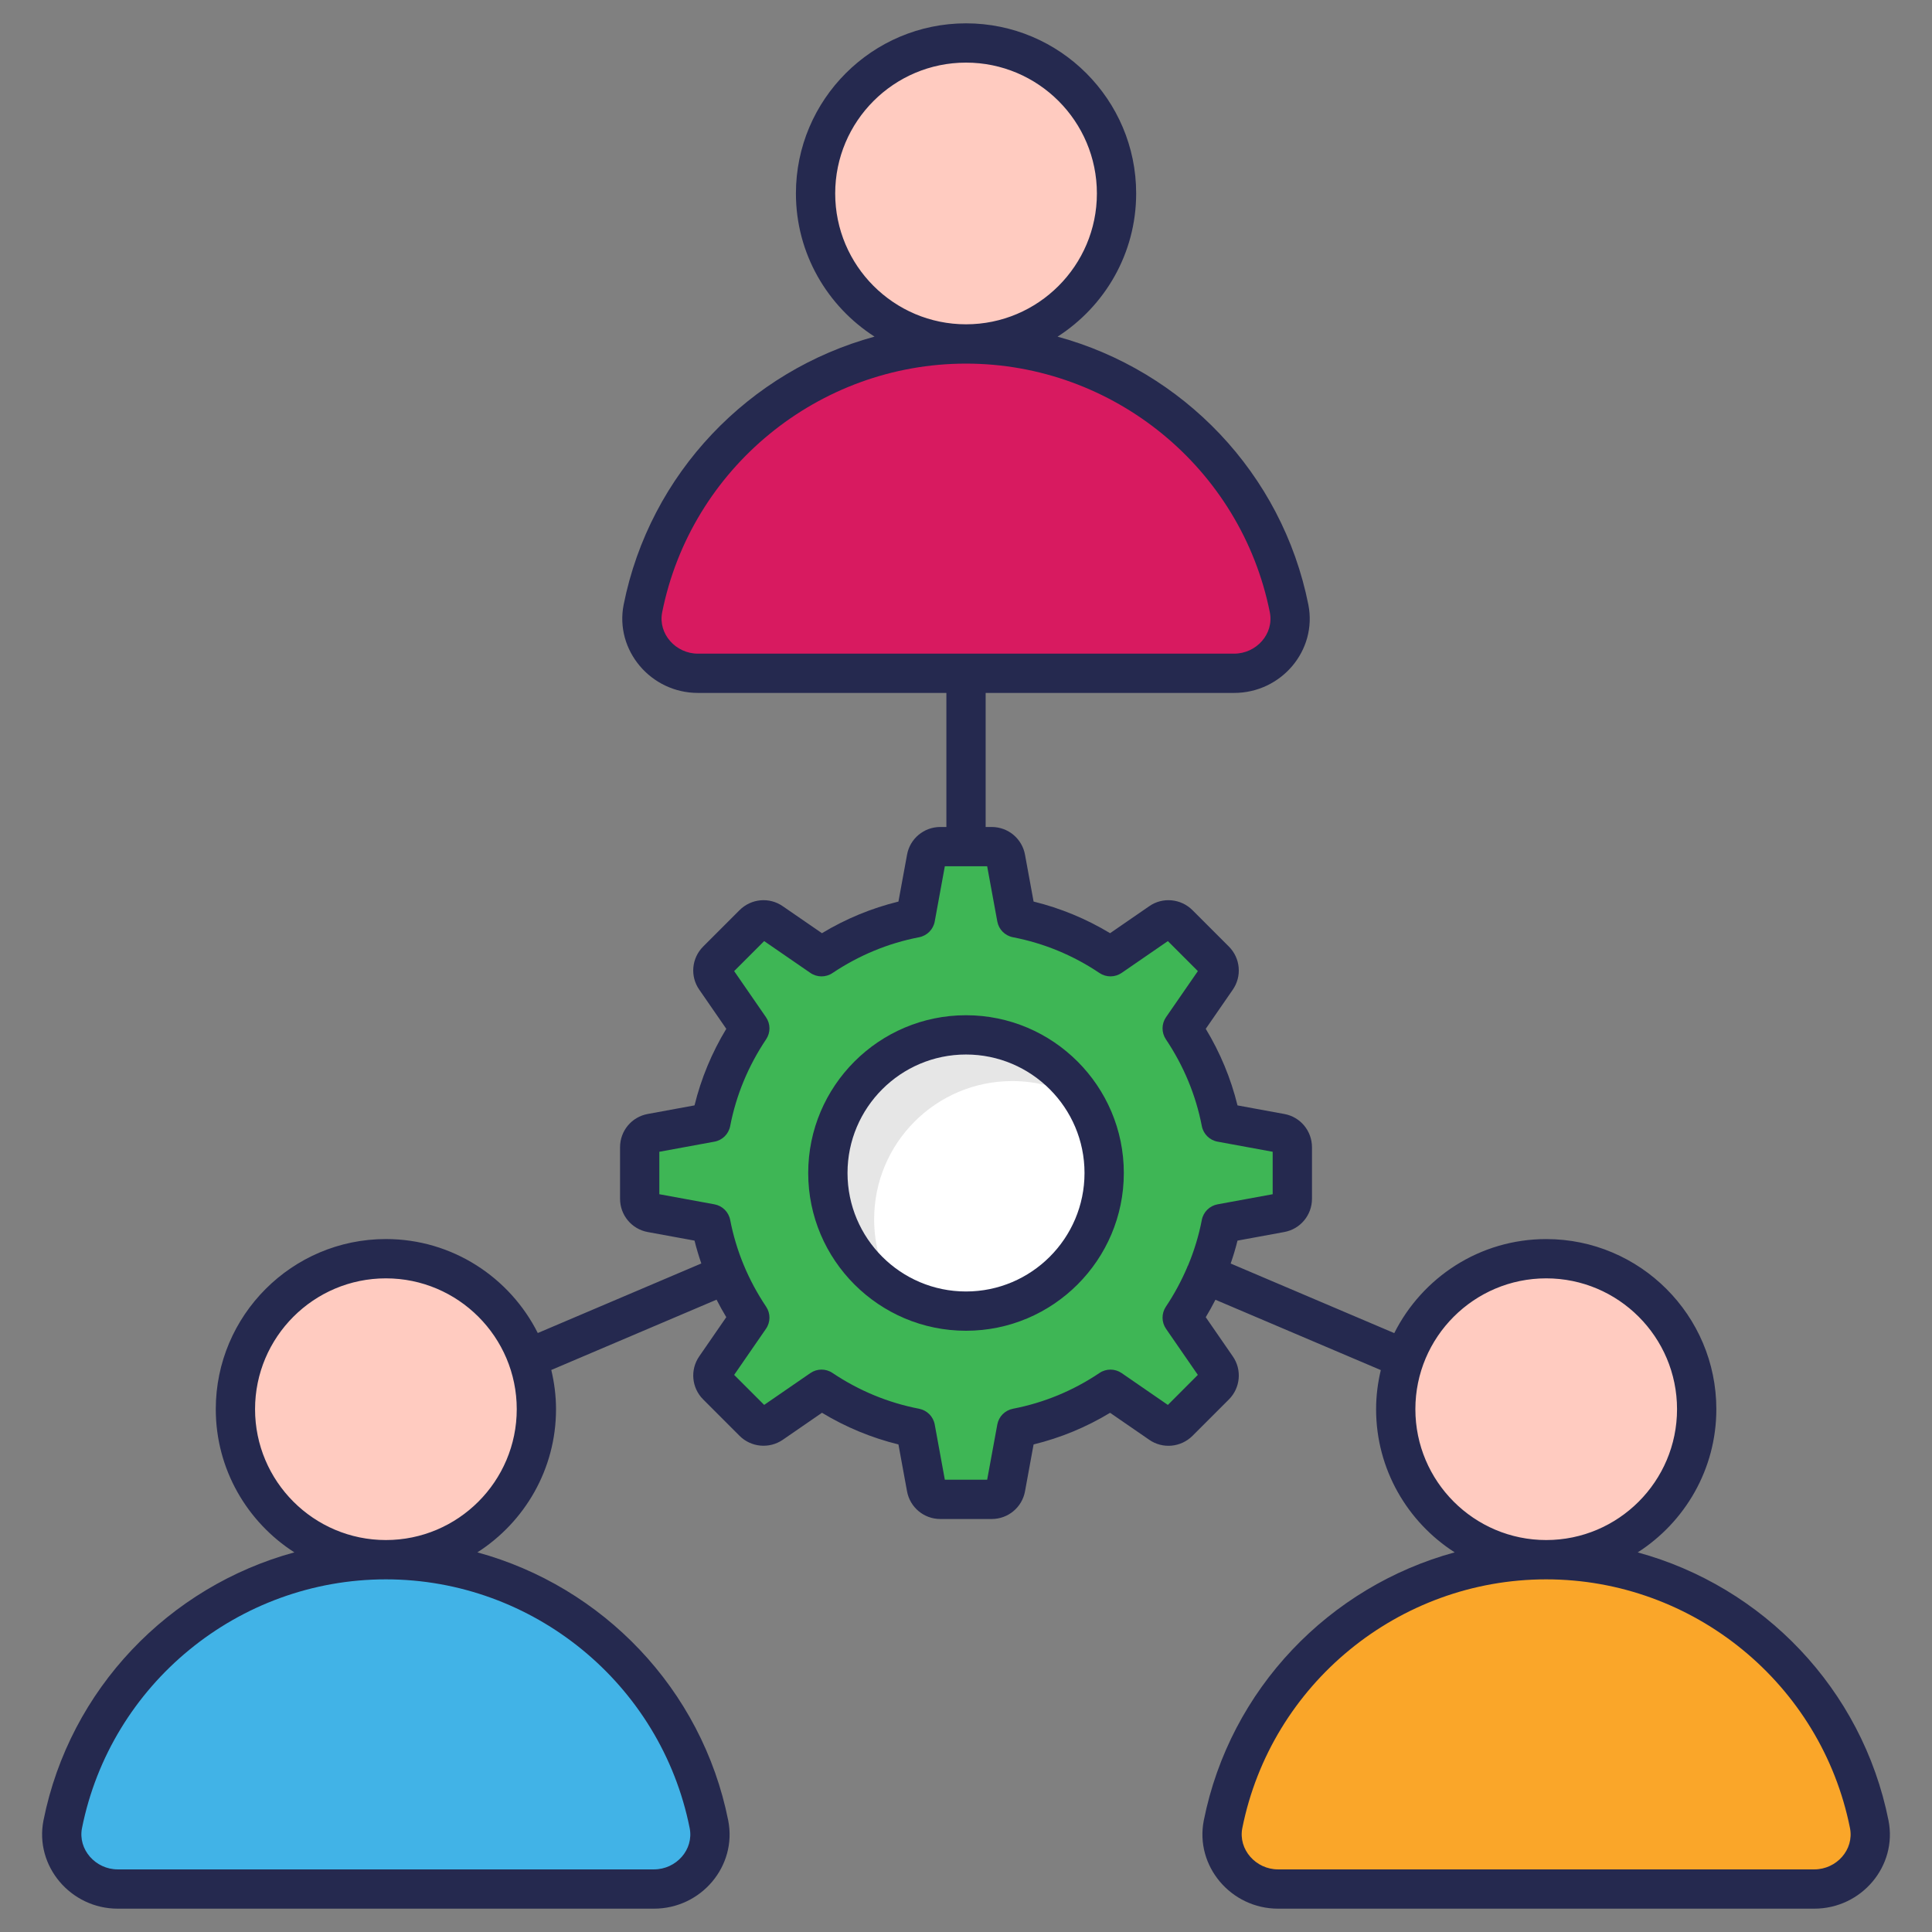
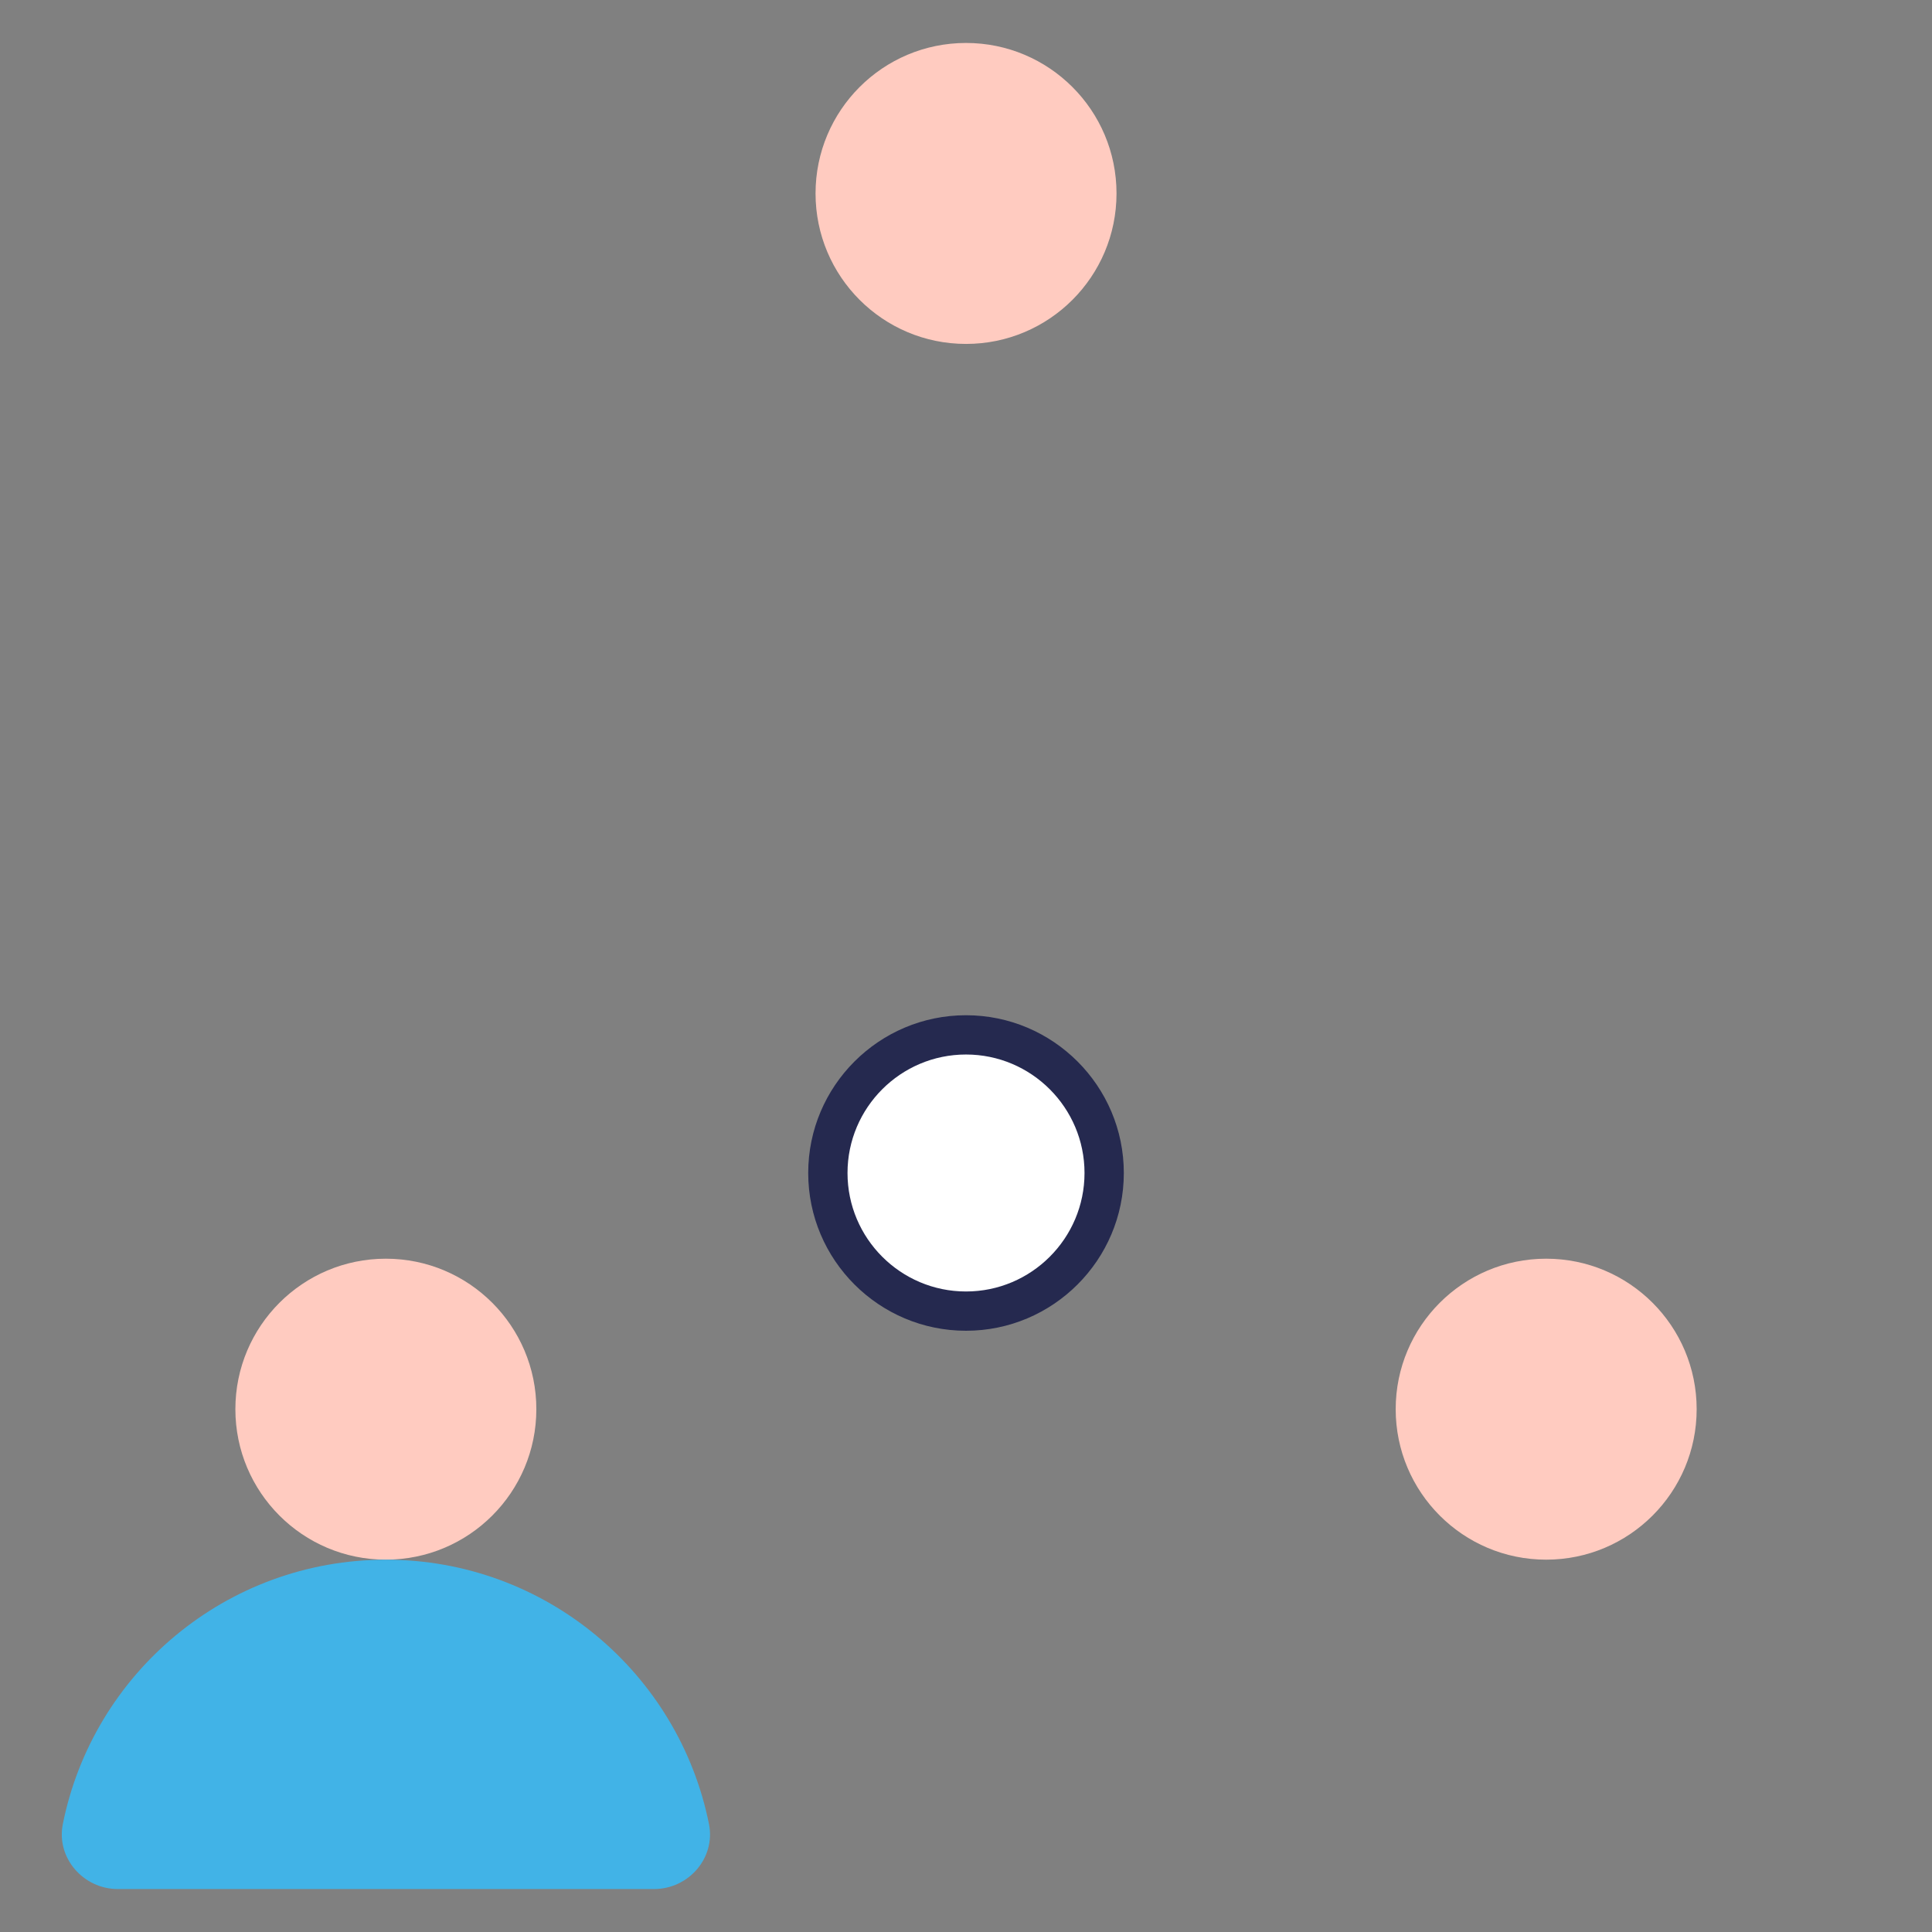
<svg xmlns="http://www.w3.org/2000/svg" width="64" height="64" viewBox="0 0 64 64" fill="none">
  <rect x="0" y="0" width="64" height="64" fill="#808080" stroke="none" />
-   <path d="M42.811 38.003V39.711C42.811 39.937 42.648 40.133 42.426 40.173L40.452 40.535C40.233 41.668 39.784 42.721 39.163 43.648L40.303 45.3C40.432 45.486 40.409 45.738 40.249 45.898L39.043 47.104C38.881 47.267 38.628 47.29 38.442 47.16L36.787 46.021C35.864 46.642 34.81 47.087 33.678 47.306L33.315 49.283C33.276 49.506 33.083 49.669 32.853 49.669H31.149C30.92 49.669 30.727 49.506 30.687 49.283L30.325 47.306C29.192 47.087 28.142 46.642 27.215 46.021L25.561 47.16C25.375 47.287 25.122 47.267 24.959 47.104L23.753 45.898C23.593 45.738 23.57 45.486 23.7 45.3L24.84 43.648C24.218 42.721 23.77 41.668 23.55 40.535L21.577 40.173C21.354 40.133 21.191 39.937 21.191 39.711V38.003C21.191 37.778 21.354 37.581 21.577 37.542L23.55 37.179C23.77 36.047 24.218 34.993 24.84 34.066L23.7 32.415C23.57 32.229 23.593 31.976 23.753 31.817L24.959 30.611C25.122 30.448 25.375 30.425 25.561 30.554L27.215 31.694C28.142 31.073 29.192 30.627 30.325 30.408L30.687 28.431C30.727 28.209 30.92 28.046 31.149 28.046H32.853C33.083 28.046 33.276 28.209 33.315 28.431L33.678 30.408C34.81 30.627 35.864 31.073 36.787 31.694L38.442 30.554C38.628 30.425 38.881 30.448 39.043 30.611L40.249 31.817C40.409 31.976 40.432 32.229 40.303 32.415L39.163 34.066C39.784 34.993 40.233 36.047 40.452 37.179L42.426 37.542C42.648 37.581 42.811 37.778 42.811 38.003Z" fill="#3EB655" />
  <path d="M36.575 38.857C36.575 41.385 34.526 43.433 31.997 43.433C29.471 43.433 27.422 41.386 27.422 38.857C27.422 36.331 29.471 34.282 31.997 34.282C34.526 34.282 36.575 36.331 36.575 38.857Z" fill="white" />
-   <path opacity="0.1" d="M35.899 36.476C35.209 36.053 34.402 35.812 33.531 35.812C31.006 35.812 28.957 37.862 28.957 40.392C28.957 41.258 29.198 42.064 29.621 42.754C28.3 41.96 27.422 40.516 27.422 38.857C27.422 36.333 29.471 34.283 32.002 34.283C33.654 34.283 35.105 35.162 35.899 36.476Z" fill="black" />
  <path d="M32.001 11.393C34.754 11.393 36.986 9.162 36.986 6.408C36.986 3.655 34.754 1.423 32.001 1.423C29.247 1.423 27.016 3.655 27.016 6.408C27.016 9.162 29.247 11.393 32.001 11.393Z" fill="#FFCBC0" />
-   <path d="M40.88 22.304H23.117C21.978 22.304 21.075 21.275 21.295 20.159C22.294 15.156 26.709 11.395 31.998 11.395C37.288 11.395 41.703 15.156 42.702 20.159C42.922 21.275 42.026 22.304 40.88 22.304Z" fill="#D81A60" />
  <path d="M12.782 51.666C15.535 51.666 17.767 49.434 17.767 46.681C17.767 43.928 15.535 41.696 12.782 41.696C10.029 41.696 7.797 43.928 7.797 46.681C7.797 49.434 10.029 51.666 12.782 51.666Z" fill="#FFCBC0" />
  <path d="M21.665 62.577H3.902C2.763 62.577 1.86 61.548 2.08 60.431C3.079 55.429 7.494 51.667 12.784 51.667C18.073 51.667 22.488 55.429 23.487 60.431C23.707 61.548 22.811 62.577 21.665 62.577Z" fill="#41B3E7" />
  <path d="M51.219 51.666C53.972 51.666 56.204 49.434 56.204 46.681C56.204 43.928 53.972 41.696 51.219 41.696C48.466 41.696 46.234 43.928 46.234 46.681C46.234 49.434 48.466 51.666 51.219 51.666Z" fill="#FFCBC0" />
-   <path d="M60.099 62.577H42.336C41.197 62.577 40.293 61.548 40.514 60.431C41.513 55.429 45.928 51.667 51.217 51.667C56.506 51.667 60.921 55.429 61.92 60.431C62.141 61.548 61.245 62.577 60.099 62.577Z" fill="#FAA629" />
  <path d="M32 33.631C29.118 33.631 26.773 35.975 26.773 38.857C26.773 41.739 29.118 44.083 32 44.083C34.882 44.083 37.228 41.739 37.228 38.857C37.228 35.975 34.882 33.631 32 33.631ZM32 42.782C29.835 42.782 28.075 41.022 28.075 38.857C28.075 36.693 29.835 34.932 32 34.932C34.165 34.932 35.926 36.693 35.926 38.857C35.926 41.022 34.165 42.782 32 42.782Z" fill="#25294F" />
-   <path d="M39.877 60.305C39.58 61.812 40.775 63.227 42.337 63.227H60.1C61.666 63.227 62.859 61.816 62.559 60.304C61.689 55.945 58.394 52.555 54.251 51.425C55.815 50.422 56.856 48.672 56.856 46.681C56.856 43.574 54.327 41.046 51.22 41.046C49.019 41.046 47.114 42.317 46.187 44.161L40.768 41.856C40.853 41.607 40.931 41.354 40.994 41.097L42.539 40.813C43.073 40.718 43.461 40.254 43.461 39.711V38.004C43.461 37.46 43.073 36.996 42.542 36.902L40.994 36.618C40.775 35.726 40.423 34.876 39.942 34.081L40.836 32.787C41.146 32.342 41.092 31.741 40.709 31.357L39.502 30.15C39.116 29.765 38.512 29.711 38.072 30.018L36.773 30.913C35.982 30.436 35.133 30.085 34.239 29.865L33.955 28.316C33.859 27.782 33.395 27.395 32.853 27.395H32.651V22.954H40.882C42.447 22.954 43.64 21.543 43.341 20.031C42.471 15.672 39.175 12.282 35.033 11.152C36.596 10.149 37.637 8.4 37.637 6.408C37.637 3.301 35.109 0.773 32.002 0.773C28.894 0.773 26.366 3.301 26.366 6.408C26.366 8.399 27.407 10.148 28.97 11.151C24.826 12.281 21.529 15.672 20.659 20.032C20.362 21.538 21.557 22.954 23.119 22.954H31.35V27.395H31.148C30.606 27.395 30.142 27.782 30.047 28.314L29.762 29.866C28.871 30.084 28.021 30.435 27.228 30.913L25.932 30.021C25.486 29.709 24.883 29.765 24.498 30.151L23.292 31.357C22.909 31.741 22.855 32.342 23.164 32.784L24.059 34.081C23.578 34.876 23.226 35.726 23.007 36.617L21.462 36.901C20.927 36.996 20.54 37.46 20.54 38.003V39.711C20.54 40.254 20.927 40.717 21.458 40.813L23.007 41.097C23.07 41.353 23.147 41.605 23.232 41.854L17.815 44.158C16.887 42.315 14.983 41.045 12.783 41.045C9.676 41.045 7.148 43.574 7.148 46.681C7.148 48.672 8.188 50.421 9.751 51.424C5.607 52.554 2.311 55.944 1.44 60.305C1.143 61.811 2.338 63.227 3.9 63.227H21.663C23.229 63.227 24.422 61.815 24.123 60.304C23.253 55.945 19.957 52.555 15.814 51.424C17.378 50.422 18.419 48.672 18.419 46.681C18.419 46.233 18.361 45.8 18.262 45.382L23.737 43.053C23.837 43.249 23.944 43.443 24.059 43.633L23.166 44.927C22.855 45.372 22.909 45.974 23.293 46.357L24.498 47.563C24.878 47.944 25.479 48.002 25.929 47.696L27.229 46.8C28.022 47.279 28.871 47.63 29.762 47.849L30.046 49.398C30.142 49.932 30.606 50.319 31.148 50.319H32.853C33.395 50.319 33.859 49.932 33.955 49.4L34.239 47.849C35.133 47.63 35.983 47.279 36.773 46.801L38.069 47.694C38.512 48.003 39.116 47.949 39.503 47.564L40.709 46.358C41.092 45.974 41.146 45.373 40.837 44.93L39.942 43.634C40.057 43.444 40.163 43.251 40.263 43.056L45.741 45.386C45.642 45.803 45.585 46.235 45.585 46.681C45.585 48.672 46.625 50.421 48.188 51.424C44.044 52.554 40.748 55.944 39.877 60.305ZM27.667 6.409C27.667 4.018 29.611 2.074 32.001 2.074C34.392 2.074 36.336 4.018 36.336 6.409C36.336 8.799 34.391 10.743 32.001 10.743C29.611 10.743 27.667 8.799 27.667 6.409ZM21.935 20.286C22.888 15.511 27.121 12.045 32 12.045C36.879 12.045 41.112 15.511 42.065 20.285C42.207 21 41.617 21.653 40.882 21.653H23.118C22.384 21.653 21.795 20.995 21.935 20.286ZM22.846 60.557C22.989 61.273 22.399 61.926 21.663 61.926H3.9C3.166 61.926 2.577 61.268 2.716 60.559C3.67 55.784 7.902 52.318 12.782 52.318C17.661 52.318 21.893 55.784 22.846 60.557ZM12.783 51.016C10.393 51.016 8.449 49.071 8.449 46.681C8.449 44.291 10.393 42.347 12.783 42.347C15.173 42.347 17.118 44.291 17.118 46.681C17.118 49.071 15.173 51.016 12.783 51.016ZM38.687 46.54L37.156 45.485C36.936 45.334 36.645 45.331 36.423 45.481C35.549 46.069 34.583 46.468 33.553 46.667C33.29 46.719 33.085 46.925 33.037 47.189L32.701 49.018H31.299L30.964 47.189C30.916 46.925 30.711 46.719 30.448 46.667C29.422 46.469 28.456 46.07 27.576 45.48C27.355 45.331 27.065 45.333 26.845 45.485L25.314 46.539L24.32 45.545L25.374 44.018C25.526 43.798 25.528 43.508 25.379 43.286C24.787 42.403 24.386 41.436 24.188 40.411C24.137 40.148 23.931 39.944 23.667 39.895L21.841 39.56V38.154L23.667 37.819C23.931 37.771 24.137 37.566 24.188 37.303C24.386 36.278 24.787 35.311 25.379 34.428C25.528 34.206 25.526 33.916 25.374 33.696L24.32 32.169L25.314 31.175L26.845 32.229C27.066 32.381 27.356 32.382 27.576 32.234C28.456 31.645 29.421 31.245 30.448 31.047C30.711 30.995 30.916 30.789 30.964 30.525L31.299 28.696H32.701L33.037 30.525C33.085 30.789 33.29 30.995 33.553 31.047C34.583 31.246 35.549 31.645 36.423 32.233C36.645 32.382 36.935 32.38 37.156 32.229L38.687 31.175L39.681 32.169L38.626 33.696C38.474 33.916 38.473 34.206 38.621 34.428C39.213 35.311 39.614 36.278 39.812 37.303C39.863 37.566 40.07 37.771 40.334 37.819L42.159 38.154V39.56L40.334 39.895C40.07 39.944 39.863 40.148 39.812 40.411C39.712 40.934 39.556 41.44 39.352 41.929C39.347 41.938 39.339 41.944 39.335 41.954C39.332 41.96 39.333 41.967 39.331 41.973C39.137 42.427 38.902 42.867 38.621 43.286C38.473 43.508 38.474 43.798 38.626 44.018L39.68 45.545L38.687 46.54ZM46.886 46.681C46.886 44.291 48.83 42.347 51.22 42.347C53.61 42.347 55.554 44.291 55.554 46.681C55.554 49.071 53.61 51.016 51.22 51.016C48.83 51.016 46.886 49.071 46.886 46.681ZM51.218 52.318C56.098 52.318 60.33 55.784 61.283 60.557C61.425 61.273 60.836 61.926 60.1 61.926H42.337C41.603 61.926 41.014 61.268 41.153 60.559C42.107 55.784 46.339 52.318 51.218 52.318Z" fill="#25294F" />
</svg>